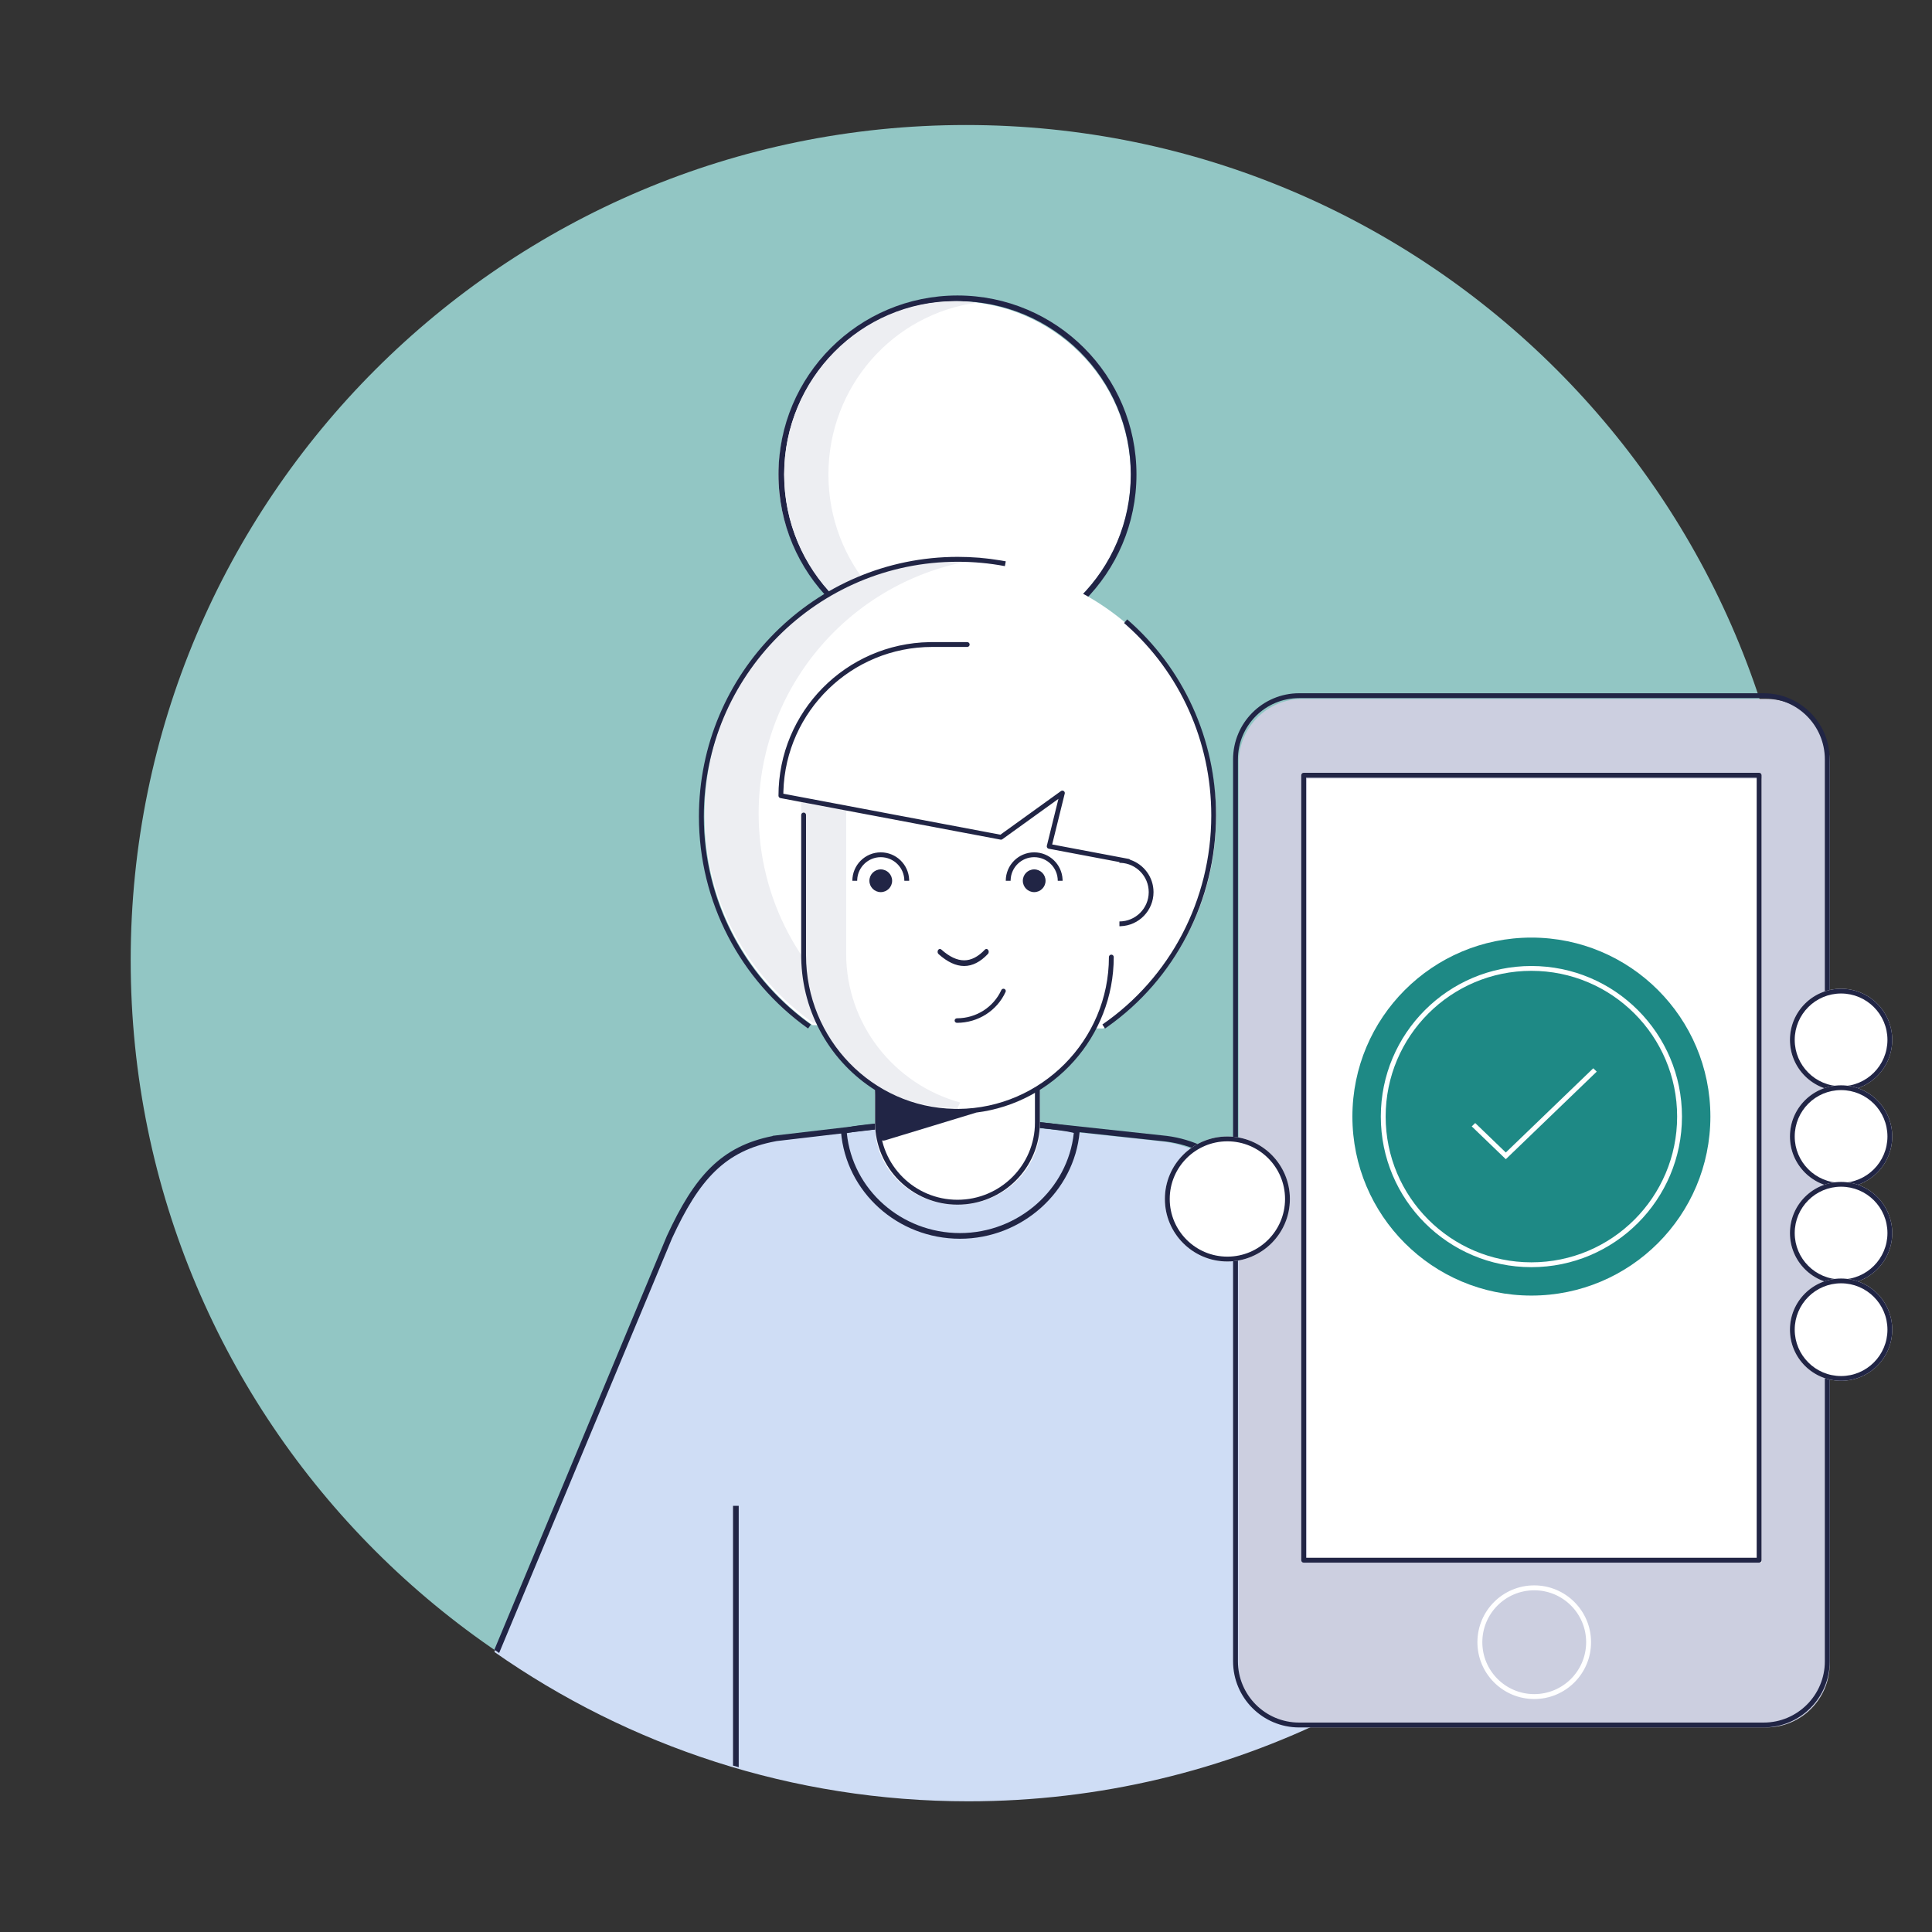
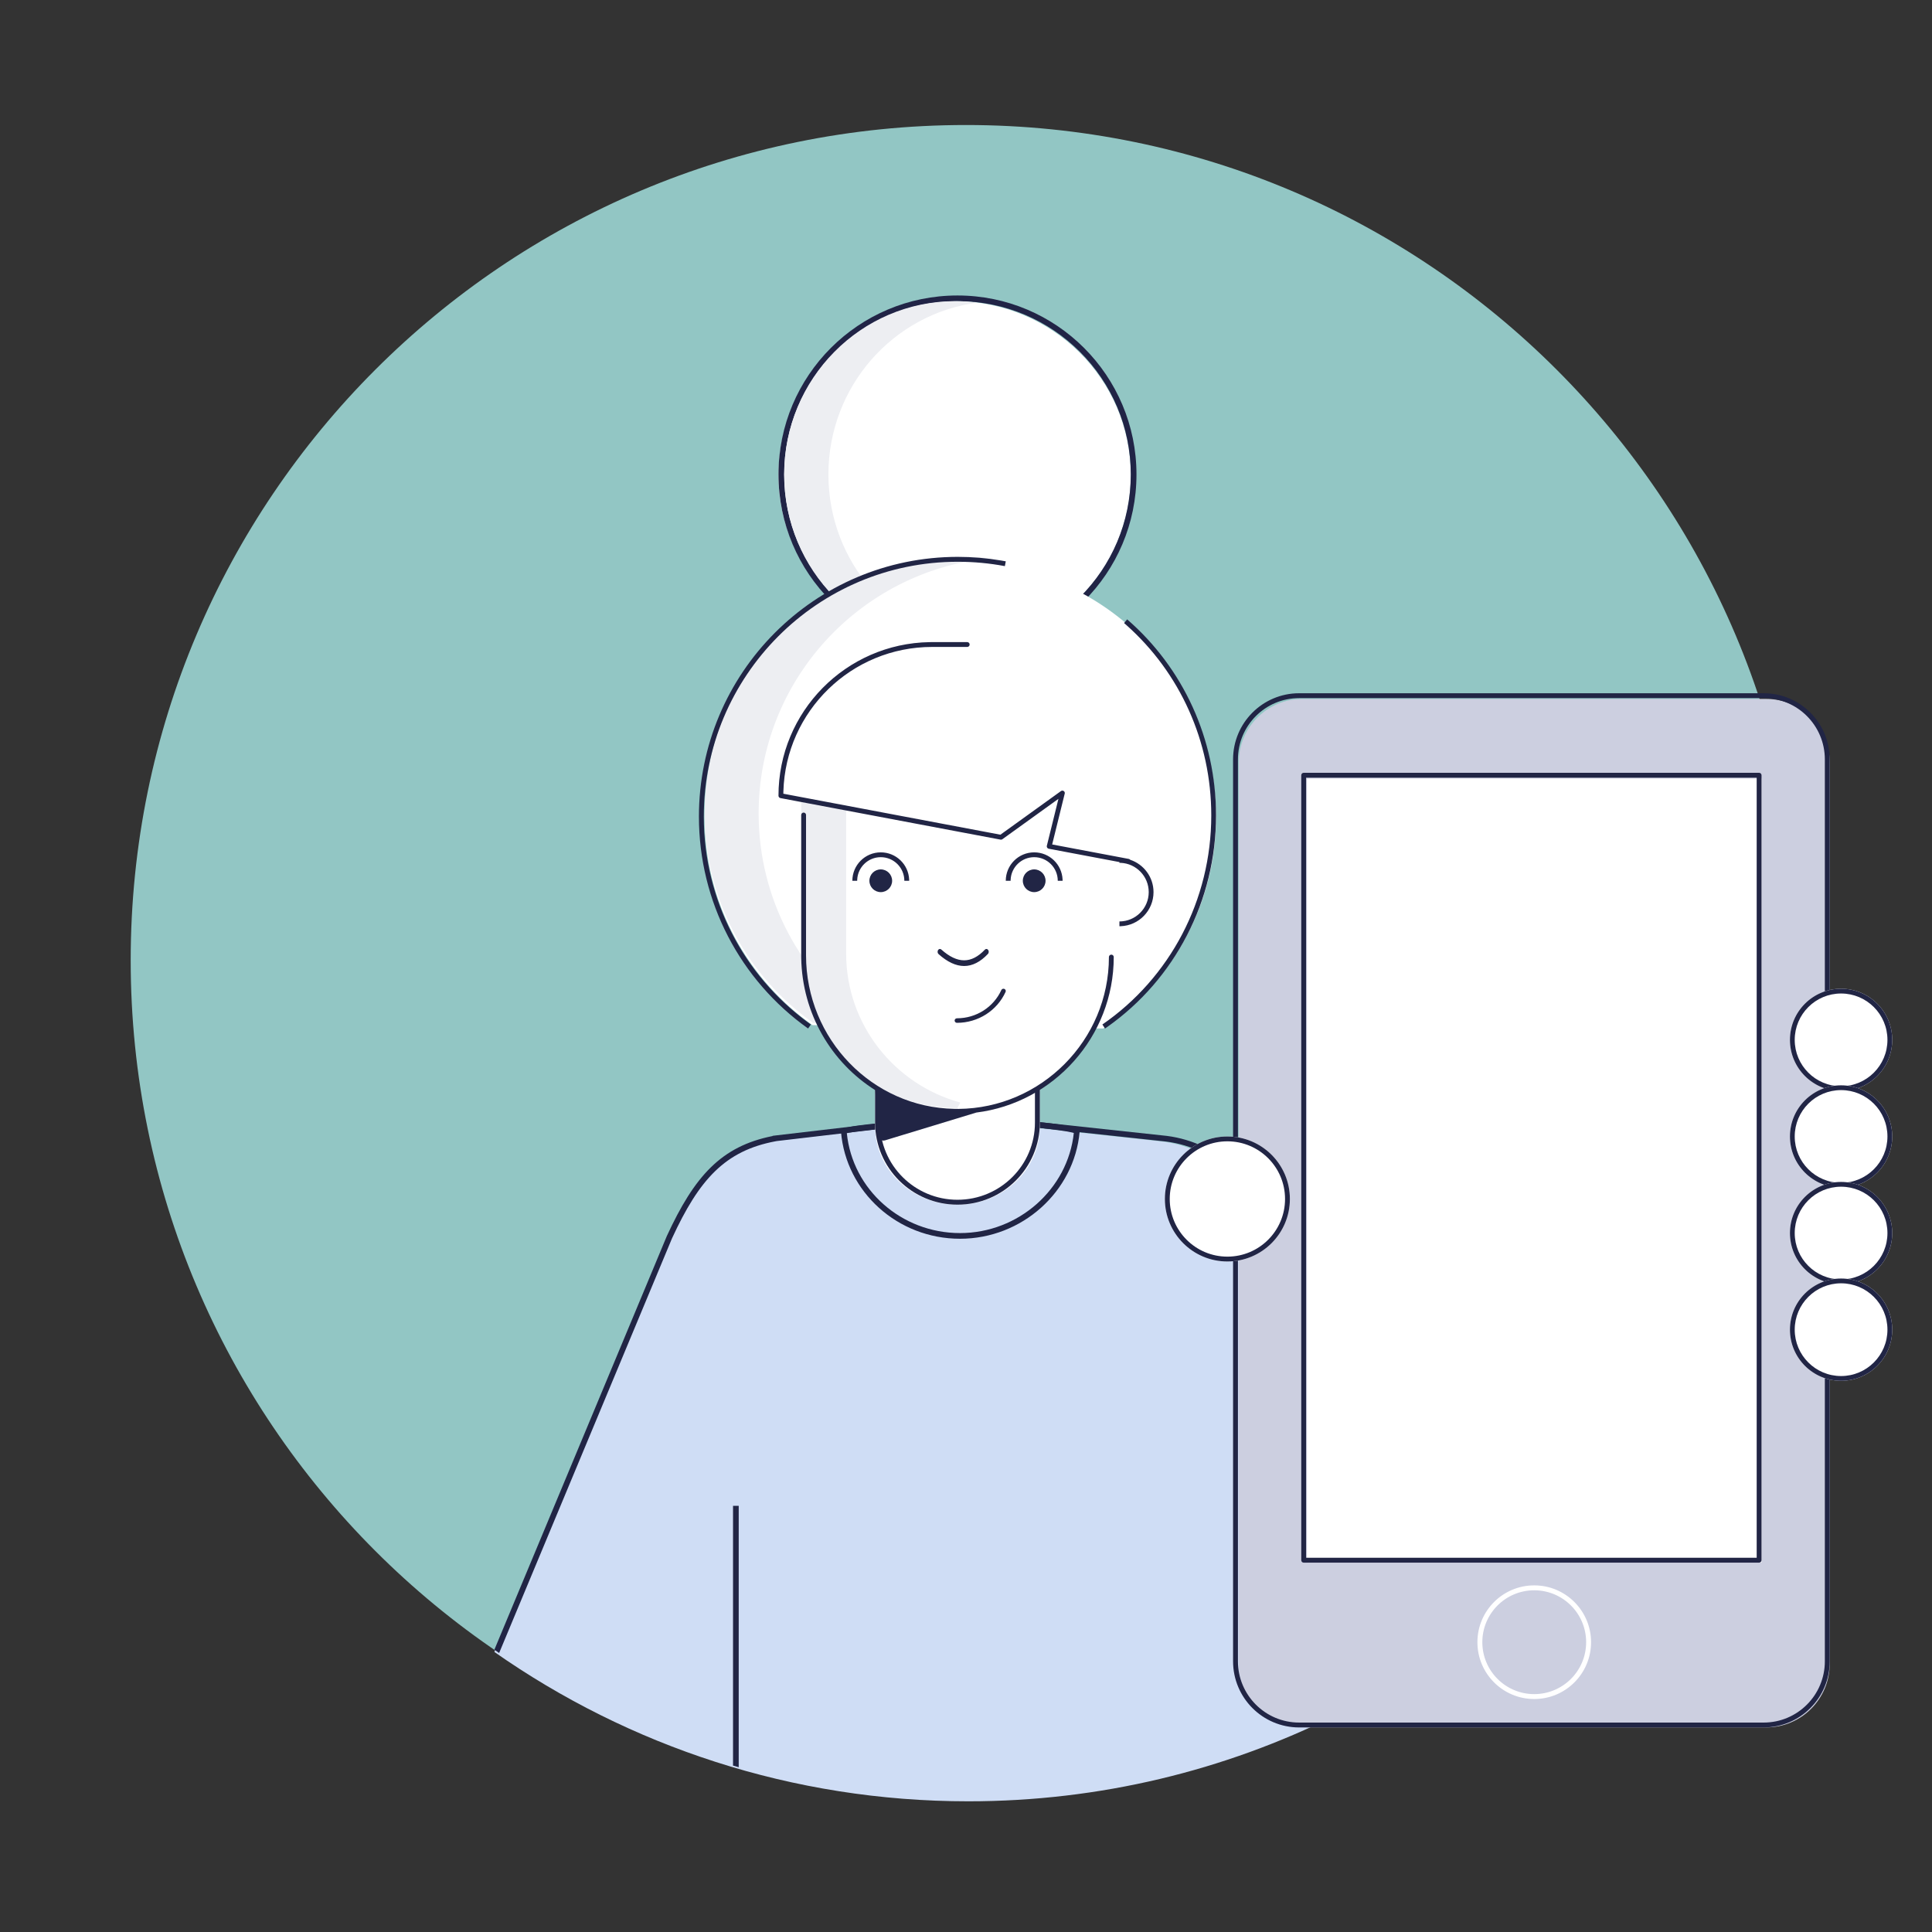
<svg xmlns="http://www.w3.org/2000/svg" width="340px" height="340px" viewBox="0 0 340 340" version="1.1">
  <rect x="0" y="0" width="340" height="340" fill="#333333" stroke="none" />
  <title>images/main-lady-download-app</title>
  <g id="images/main-lady-download-app" stroke="none" stroke-width="1" fill="none" fill-rule="evenodd">
    <path d="M170,316 C88.814,316 23,250.186 23,169 C23,87.814 88.814,22 170,22 C251.186,22 317,87.814 317,169 C317,250.186 251.186,316 170,316 Z" id="Fill-1" fill="#92C6C4" />
    <path d="M150.074,108.594 C142.163,103.047 137,93.926 137,83.614 C137,66.706 150.879,53 168,53 C185.121,53 199,66.706 199,83.614 C199,94.181 193.579,103.498 185.332,109" id="Fill-18" fill="#FFFFFF" />
    <path d="M168.5,115 C151.102,115 137,100.897 137,83.5 C137,66.103 151.102,52 168.5,52 C185.897,52 200,66.104 200,83.5 C200,100.896 185.897,115 168.5,115 Z M168.5,114 C185.343,114 198.997,100.345 198.997,83.5 C198.997,66.655 185.343,53 168.5,53 C151.657,53 138.003,66.655 138.003,83.5 C138.003,100.345 151.657,114 168.5,114 Z" id="Fill-3" fill="#212446" fill-rule="nonzero" />
    <path d="M145.787,83.5 C145.787,67.993 157.214,55.199 172,53.263 C170.725,53.095 169.426,53 168.107,53 C151.48,53 138,66.655 138,83.5 C138,100.345 151.48,114 168.107,114 C169.426,114 170.725,113.905 172,113.738 C157.214,111.802 145.787,99.007 145.787,83.5" id="Fill-6" fill="#EDEEF2" />
    <path d="M168.524,197 L204.694,200.906 C213.578,202.051 221.078,208.887 222.715,218.253 L222.715,218.253 L235.001,301.886 C215.516,311.564 193.588,317 170.4,317 C139.409,317 110.667,307.288 87.001,290.716 L117.175,218.253 C120.529,210.976 124.95,202.889 135.757,200.861 L135.757,200.861 L135.76,200.846 L168.524,197 Z" id="Combined-Shape" fill="#CFDDF5" />
    <path d="M130.001,265 L130.001,311 C129.667,310.907 129.333,310.813 129,310.717 L129.001,265 L130.001,265 Z" id="Combined-Shape" fill="#212545" />
    <path d="M169.196,196 L205.366,199.901 C214.628,201.093 222.164,208.226 223.812,217.647 L223.812,217.647 L236,300.525 C235.688,300.685 235.375,300.843 235.061,301 L222.827,217.807 C221.257,208.834 214.071,202.032 205.249,200.897 L205.249,200.897 L169.145,197.003 L136.681,200.809 L136.478,200.847 C127.605,202.509 123.055,207.543 118.269,217.914 L118.269,217.914 L87.84,290.902 C87.56,290.71 87.28,290.517 87,290.322 L117.357,217.509 C122.214,206.984 126.911,201.725 135.962,199.925 L135.962,199.925 L135.971,199.883 L169.085,196 L169.196,196 Z" id="Combined-Shape" fill="#212545" />
    <path d="M168.946,218 C157.983,218 148.882,209.778 148.001,199.178 C147.925,198.255 151.057,197.897 162.846,197 L177.958,197.002 C187.301,197.846 190.083,198.239 189.998,199.182 C189.046,209.724 179.846,218 168.946,218 Z M168.946,217 C179.231,217 187.927,209.268 188.973,199.383 C188.894,199.357 188.795,199.33 188.676,199.301 C188.218,199.189 187.51,199.065 186.559,198.93 C184.638,198.659 181.74,198.348 177.913,198 L162.884,197.999 C158.093,198.364 154.504,198.683 152.121,198.955 C150.937,199.09 150.053,199.213 149.473,199.323 C149.292,199.358 149.143,199.391 149.028,199.421 C150.023,209.341 158.612,217 168.946,217 Z" id="Stroke-19-Copy" fill="#212545" fill-rule="nonzero" />
    <path d="M142.978,180.406 C131.494,172.282 124,158.927 124,143.827 C124,119.07 144.147,99 169,99 C193.853,99 214,119.07 214,143.827 C214,159.301 206.13,172.944 194.16,181" id="Fill-18" fill="#FFFFFF" />
    <path d="M152.59,180 C141.043,171.818 133.509,158.366 133.509,143.155 C133.509,119.819 151.246,100.621 174,98.249 C172.437,98.086 170.852,98 169.246,98 C144.257,98 124,118.216 124,143.155 C124,158.366 131.534,171.818 143.082,180 L152.59,180 Z" id="Fill-21" fill="#EDEEF2" />
    <path d="M154,178 L154,198.223 C154,205.832 160.491,212 168.5,212 C176.508,212 183,205.832 183,198.223 L183,178" id="Fill-30" fill="#FFFFFF" />
    <path d="M154,177 L154,197.562 C154,205.536 160.491,212 168.5,212 C176.508,212 183,205.536 183,197.562 L183,177 L182.133,177 L182.133,197.562 C182.133,205.061 176.029,211.139 168.5,211.139 C160.971,211.139 154.867,205.061 154.867,197.562 L154.867,177 L154,177 Z" id="Stroke-32" fill="#212545" fill-rule="nonzero" />
    <path d="M196,143 L196,167.629 C196,182.683 183.85,195 169,195" id="Fill-34" fill="#FFFFFF" />
    <path d="M142,143 L142,167.629 C142,182.683 153.99,195 168.841,195 L169,195" id="Fill-37" fill="#FFFFFF" />
    <path d="M148.909,167.812 L148.909,142.077 L141,141 L141,167.812 C141,182.765 153.205,195 168.321,195 L168.484,195 L169,194.029 C157.407,190.864 148.909,180.287 148.909,167.812" id="Fill-46" fill="#EDEEF2" />
    <polyline id="Fill-68" fill="#FFFFFF" points="168.8 153 166 166 173 166" />
    <path d="M310.817,304 L229.183,304 C223.008,304 218,298.985 218,292.798 L218,134.203 C218,128.015 223.008,123 229.183,123 L310.817,123 C316.994,123 322,128.015 322,134.203 L322,292.798 C322,298.985 316.994,304 310.817,304" id="Fill-82" fill="#CCCFE0" />
    <path d="M310.373,304 C316.796,304 322,298.79 322,292.361 L322,133.641 C322,127.211 316.796,122 310.373,122 L228.627,122 C222.206,122 217,127.212 217,133.641 L217,292.361 C217,298.789 222.206,304 228.627,304 L310.373,304 Z M310.373,303.143 L228.627,303.143 C222.679,303.143 217.857,298.316 217.857,292.361 L217.857,133.641 C217.857,127.685 222.679,122.857 228.627,122.857 L310.373,122.857 C316.322,122.857 321.143,127.684 321.143,133.641 L321.143,292.361 C321.143,298.316 316.322,303.143 310.373,303.143 Z" id="Stroke-84" fill="#212545" fill-rule="nonzero" />
    <path d="M280,289 C280,294.523 275.523,299 270,299 C264.477,299 260,294.523 260,289 C260,283.477 264.477,279 270,279 C275.523,279 280,283.477 280,289 Z M279.135,289 C279.135,283.954 275.045,279.864 270,279.864 C264.955,279.864 260.865,283.954 260.865,289 C260.865,294.045 264.955,298.136 270,298.136 C275.045,298.136 279.135,294.045 279.135,289 Z" id="Stroke-86" fill="#FFFFFF" fill-rule="nonzero" />
    <polygon id="Fill-88" fill="#FFFFFF" points="230 275 310 275 310 137 230 137" />
    <path d="M229.426,275 L309.574,275 C309.809,275 310,274.808 310,274.572 L310,136.428 C310,136.192 309.809,136 309.574,136 L229.426,136 C229.191,136 229,136.192 229,136.428 L229,274.572 C229,274.808 229.191,275 229.426,275 Z M229.852,136.857 L309.148,136.857 L309.148,274.143 L229.852,274.143 L229.852,136.857 Z" id="Stroke-90" fill="#212545" fill-rule="nonzero" />
    <path d="M227,211 C227,217.076 222.076,222 215.999,222 C209.925,222 205,217.076 205,211 C205,204.924 209.925,200 215.999,200 C222.076,200 227,204.924 227,211" id="Fill-91" fill="#FFFFFF" />
    <path d="M226.573,211 L227,211 C227,204.924 222.076,200 215.999,200 C209.925,200 205,204.925 205,211 C205,217.075 209.924,222 215.999,222 C222.076,222 227,217.076 227,211 L226.573,211 Z M226.573,211 L226.147,211 C226.147,216.605 221.604,221.147 215.999,221.147 C210.396,221.147 205.853,216.604 205.853,211 C205.853,205.395 210.396,200.853 215.999,200.853 C221.604,200.853 226.147,205.395 226.147,211 L226.573,211 Z" id="Stroke-92" fill="#212545" fill-rule="nonzero" />
    <path d="M333,183 C333,187.97 328.97,192 324,192 C319.029,192 315,187.97 315,183 C315,178.03 319.029,174 324,174 C328.97,174 333,178.03 333,183" id="Fill-94" fill="#FFFFFF" />
    <path d="M332.58,183 L333,183 C333,178.03 328.97,174 324,174 C319.029,174 315,178.029 315,183 C315,187.97 319.029,192 324,192 C328.97,192 333,187.97 333,183 L332.58,183 Z M332.58,183 L332.159,183 C332.159,187.507 328.506,191.16 324,191.16 C319.493,191.16 315.841,187.507 315.841,183 C315.841,178.493 319.494,174.84 324,174.84 C328.506,174.84 332.159,178.493 332.159,183 L332.58,183 Z" id="Stroke-95" fill="#212545" fill-rule="nonzero" />
    <path d="M333,200 C333,204.97 328.97,209 324,209 C319.029,209 315,204.97 315,200 C315,195.03 319.029,191 324,191 C328.97,191 333,195.03 333,200" id="Fill-97" fill="#FFFFFF" />
    <path d="M332.58,200 L333,200 C333,195.03 328.97,191 324,191 C319.029,191 315,195.029 315,200 C315,204.97 319.029,209 324,209 C328.97,209 333,204.97 333,200 L332.58,200 Z M332.58,200 L332.159,200 C332.159,204.507 328.506,208.16 324,208.16 C319.493,208.16 315.841,204.507 315.841,200 C315.841,195.493 319.494,191.84 324,191.84 C328.506,191.84 332.159,195.493 332.159,200 L332.58,200 Z" id="Stroke-98" fill="#212545" fill-rule="nonzero" />
    <path d="M333,217 C333,221.97 328.97,226 324,226 C319.029,226 315,221.97 315,217 C315,212.03 319.029,208 324,208 C328.97,208 333,212.03 333,217" id="Fill-100" fill="#FFFFFF" />
    <path d="M332.58,217 L333,217 C333,212.03 328.97,208 324,208 C319.029,208 315,212.029 315,217 C315,221.97 319.029,226 324,226 C328.97,226 333,221.97 333,217 L332.58,217 Z M332.58,217 L332.159,217 C332.159,221.507 328.506,225.16 324,225.16 C319.493,225.16 315.841,221.507 315.841,217 C315.841,212.493 319.494,208.84 324,208.84 C328.506,208.84 332.159,212.493 332.159,217 L332.58,217 Z" id="Stroke-101" fill="#212545" fill-rule="nonzero" />
    <path d="M333,234 C333,238.97 328.97,243 324,243 C319.029,243 315,238.97 315,234 C315,229.03 319.029,225 324,225 C328.97,225 333,229.03 333,234" id="Fill-103" fill="#FFFFFF" />
    <path d="M332.58,234 L333,234 C333,229.03 328.97,225 324,225 C319.029,225 315,229.029 315,234 C315,238.97 319.029,243 324,243 C328.97,243 333,238.97 333,234 L332.58,234 Z M332.58,234 L332.159,234 C332.159,238.507 328.506,242.16 324,242.16 C319.493,242.16 315.841,238.507 315.841,234 C315.841,229.493 319.494,225.84 324,225.84 C328.506,225.84 332.159,229.493 332.159,234 L332.58,234 Z" id="Stroke-104" fill="#212545" fill-rule="nonzero" />
-     <path d="M301,196.5 C301,213.897 286.897,228 269.5,228 C252.103,228 238,213.897 238,196.5 C238,179.103 252.103,165 269.5,165 C286.897,165 301,179.103 301,196.5 Z" id="Stroke-107" fill="#1E8985" />
    <path d="M296,196.5 C296,211.135 284.135,223 269.5,223 C254.865,223 243,211.135 243,196.5 C243,181.865 254.865,170 269.5,170 C284.135,170 296,181.865 296,196.5 Z M295.148,196.5 C295.148,182.335 283.665,170.851 269.5,170.851 C255.335,170.851 243.852,182.335 243.852,196.5 C243.852,210.665 255.335,222.149 269.5,222.149 C283.665,222.149 295.148,210.665 295.148,196.5 Z" id="Stroke-107" fill="#FFFFFF" fill-rule="nonzero" />
-     <polygon id="Stroke-108" fill="#FFFFFF" fill-rule="nonzero" points="259.613 197.635 259 198.224 264.998 204 281 188.589 280.387 188 264.998 202.82" />
    <path d="M141.425,143 C141.633,143 141.807,143.151 141.843,143.351 L141.849,143.428 L141.849,168.125 C141.849,182.867 153.511,194.901 167.976,195.14 L168.575,195.144 C168.602,195.144 168.628,195.146 168.654,195.151 C183.247,195.028 195.151,183.047 195.151,168.424 C195.151,168.19 195.341,168 195.575,168 C195.81,168 196,168.19 196,168.424 C196,182.443 185.399,194.106 171.816,195.791 L155.757,200.681 C155.68,200.705 155.6,200.719 155.519,200.723 C155.007,200.75 154.564,200.387 154.48,199.894 L154.467,199.778 L154.045,191.86 C146.338,187.02 141.161,178.409 141.004,168.585 L141,168.125 L141,143.428 C141,143.192 141.19,143 141.425,143 Z M198.362,109 C208.212,117.543 214,130.037 214,143.491 C214,158.527 206.761,172.312 194.894,180.703 L194.469,181 L194,180.296 C205.891,172.092 213.164,158.421 213.164,143.491 C213.164,130.486 207.654,118.396 198.25,110.026 L197.82,109.648 L198.362,109 Z M168.549,98 C171.122,98 173.667,98.214 176.168,98.637 L177,98.785 L176.841,99.63 C174.126,99.119 171.354,98.86 168.549,98.86 C143.867,98.86 123.859,118.937 123.859,143.706 C123.859,158.243 130.8,171.609 142.28,179.992 L142.707,180.3 L142.209,181 C130.25,172.479 123,158.703 123,143.706 C123,118.463 143.392,98 168.549,98 Z M176.756,174.034 C176.963,174.123 177.056,174.359 176.965,174.56 C175.475,177.84 172.146,180 168.41,180 C168.183,180 168,179.821 168,179.601 C168,179.381 168.183,179.202 168.41,179.202 C171.818,179.202 174.855,177.232 176.216,174.238 C176.307,174.036 176.549,173.945 176.756,174.034 Z M173.9,167.173 C174.048,167.382 174.029,167.697 173.859,167.878 C172.527,169.286 171.128,170 169.672,170 C168.224,170 166.722,169.295 165.167,167.903 C164.985,167.74 164.946,167.427 165.079,167.205 C165.213,166.982 165.469,166.933 165.651,167.097 C167.075,168.371 168.415,169 169.672,169 C170.919,169 172.133,168.381 173.323,167.122 C173.494,166.941 173.752,166.964 173.9,167.173 Z M170.214,113 C170.45,113 170.641,113.19 170.641,113.425 C170.641,113.634 170.49,113.807 170.291,113.843 L170.214,113.85 L164.05,113.85 C149.843,113.85 138.277,125.153 137.864,139.253 L137.855,139.681 L176.055,146.892 L186.709,139.217 C187.01,139.001 187.411,139.242 187.386,139.588 L187.373,139.663 L185.164,148.611 L198.653,151.157 C198.757,151.177 198.845,151.233 198.906,151.309 C201.286,152.106 203,154.353 203,157 C203,160.238 200.435,162.878 197.225,162.996 L197,163 L197,162.158 C199.849,162.158 202.157,159.849 202.157,157 C202.157,154.224 199.965,151.961 197.218,151.846 L197,151.842 L197,151.71 L184.563,149.362 C184.349,149.322 184.205,149.13 184.216,148.922 L184.228,148.843 L186.268,140.584 L176.405,147.688 C176.334,147.739 176.249,147.767 176.163,147.769 L176.076,147.761 L137.347,140.451 C137.146,140.413 137,140.237 137,140.033 C137,125.253 148.87,113.242 163.602,113.004 L164.05,113 L170.214,113 Z M155,153 C156.105,153 157,153.896 157,155 C157,156.105 156.105,157 155,157 C153.896,157 153,156.105 153,155 C153,153.896 153.896,153 155,153 Z M182,153 C183.104,153 184,153.896 184,155 C184,156.105 183.104,157 182,157 C180.895,157 180,156.105 180,155 C180,153.896 180.895,153 182,153 Z M155,150 C157.689,150 159.882,152.123 159.995,154.783 L160,155 L159.149,155 C159.149,152.707 157.292,150.849 155,150.849 C152.779,150.849 150.964,152.596 150.856,154.793 L150.851,155 L150,155 C150,152.239 152.239,150 155,150 Z M182,150 C184.689,150 186.882,152.123 186.995,154.783 L187,155 L186.149,155 C186.149,152.707 184.292,150.849 182,150.849 C179.778,150.849 177.964,152.596 177.856,154.793 L177.851,155 L177,155 C177,152.239 179.238,150 182,150 Z" id="Shape" fill="#212545" fill-rule="nonzero" />
  </g>
</svg>